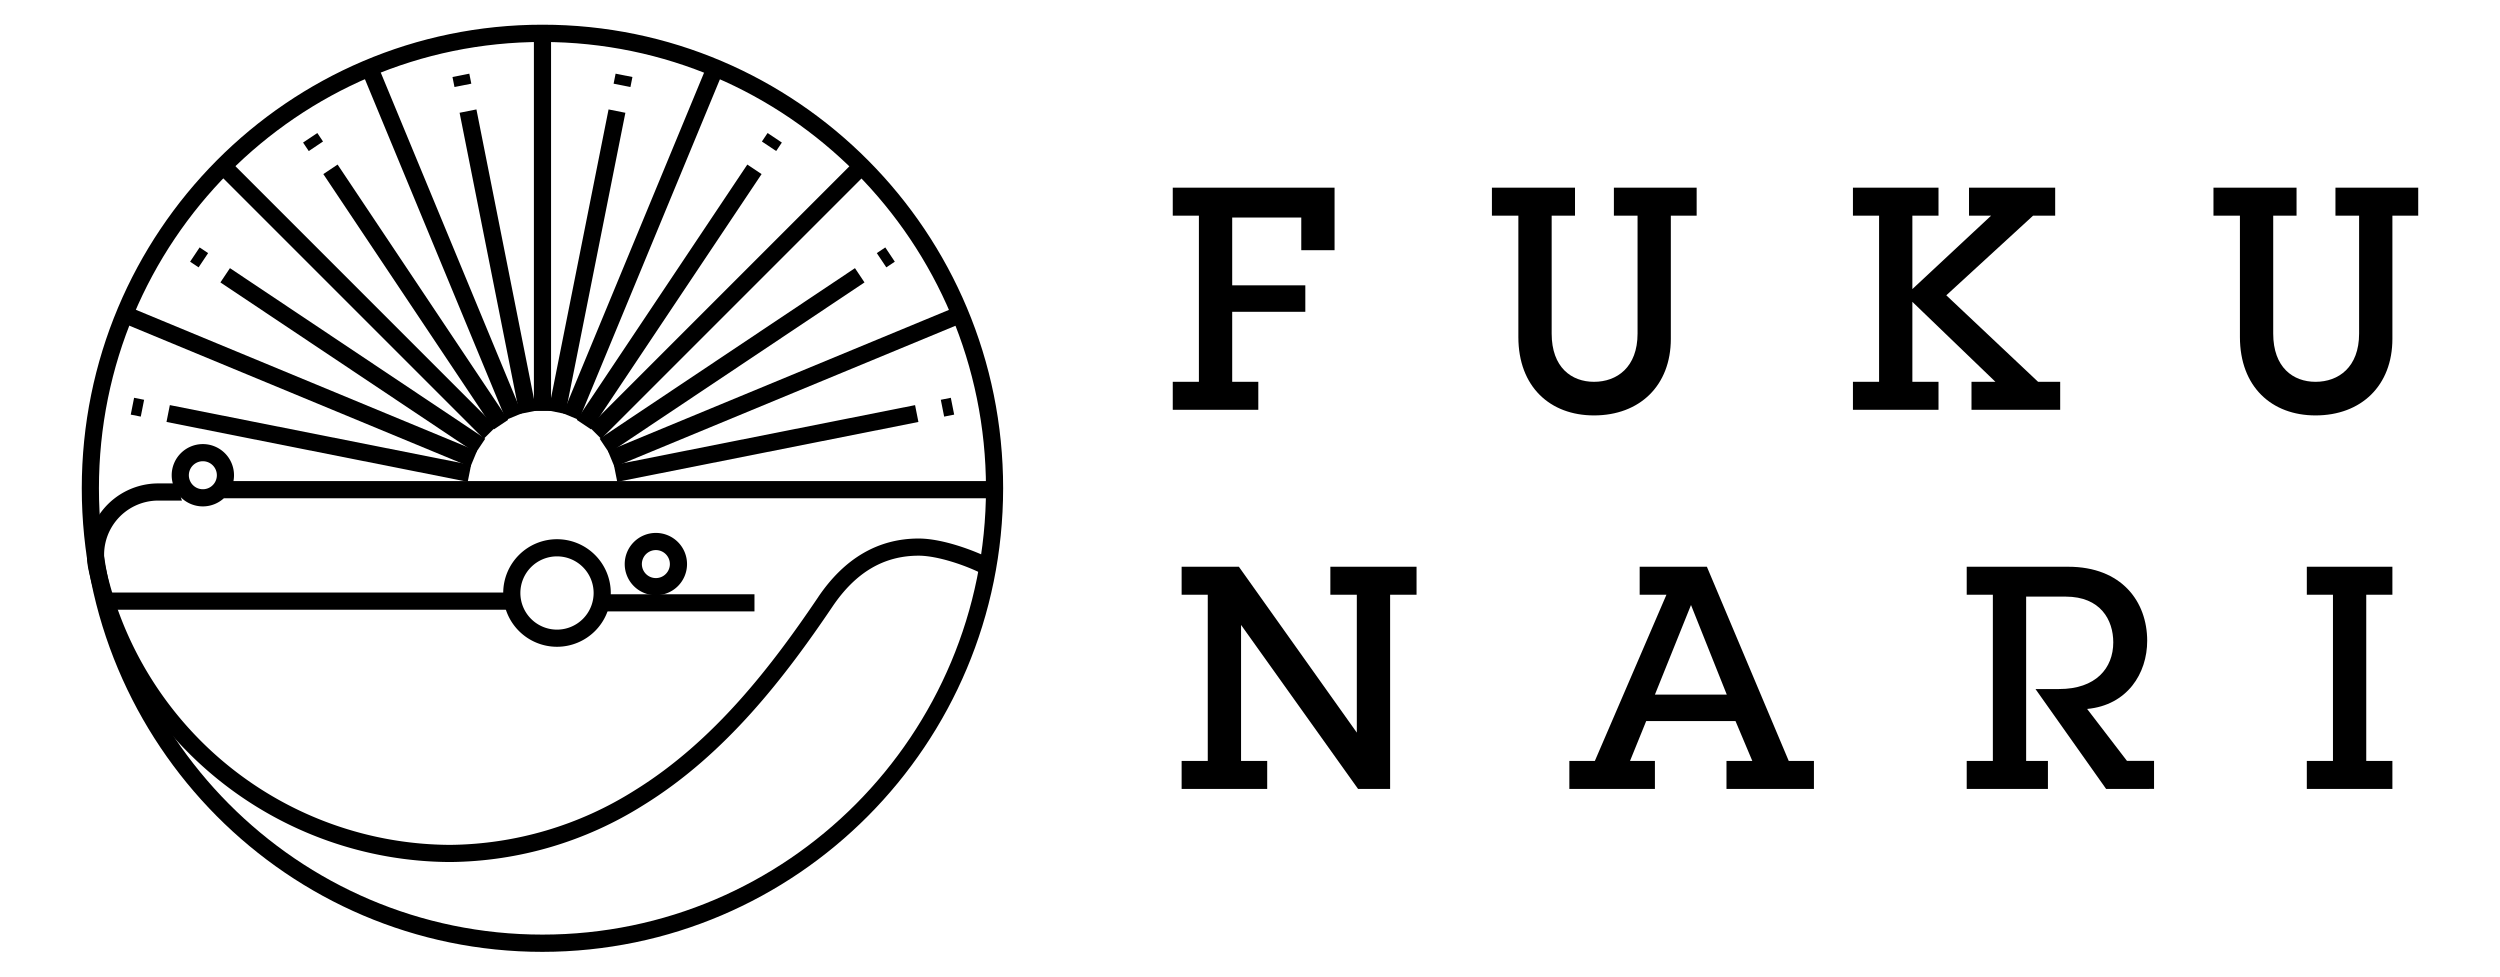
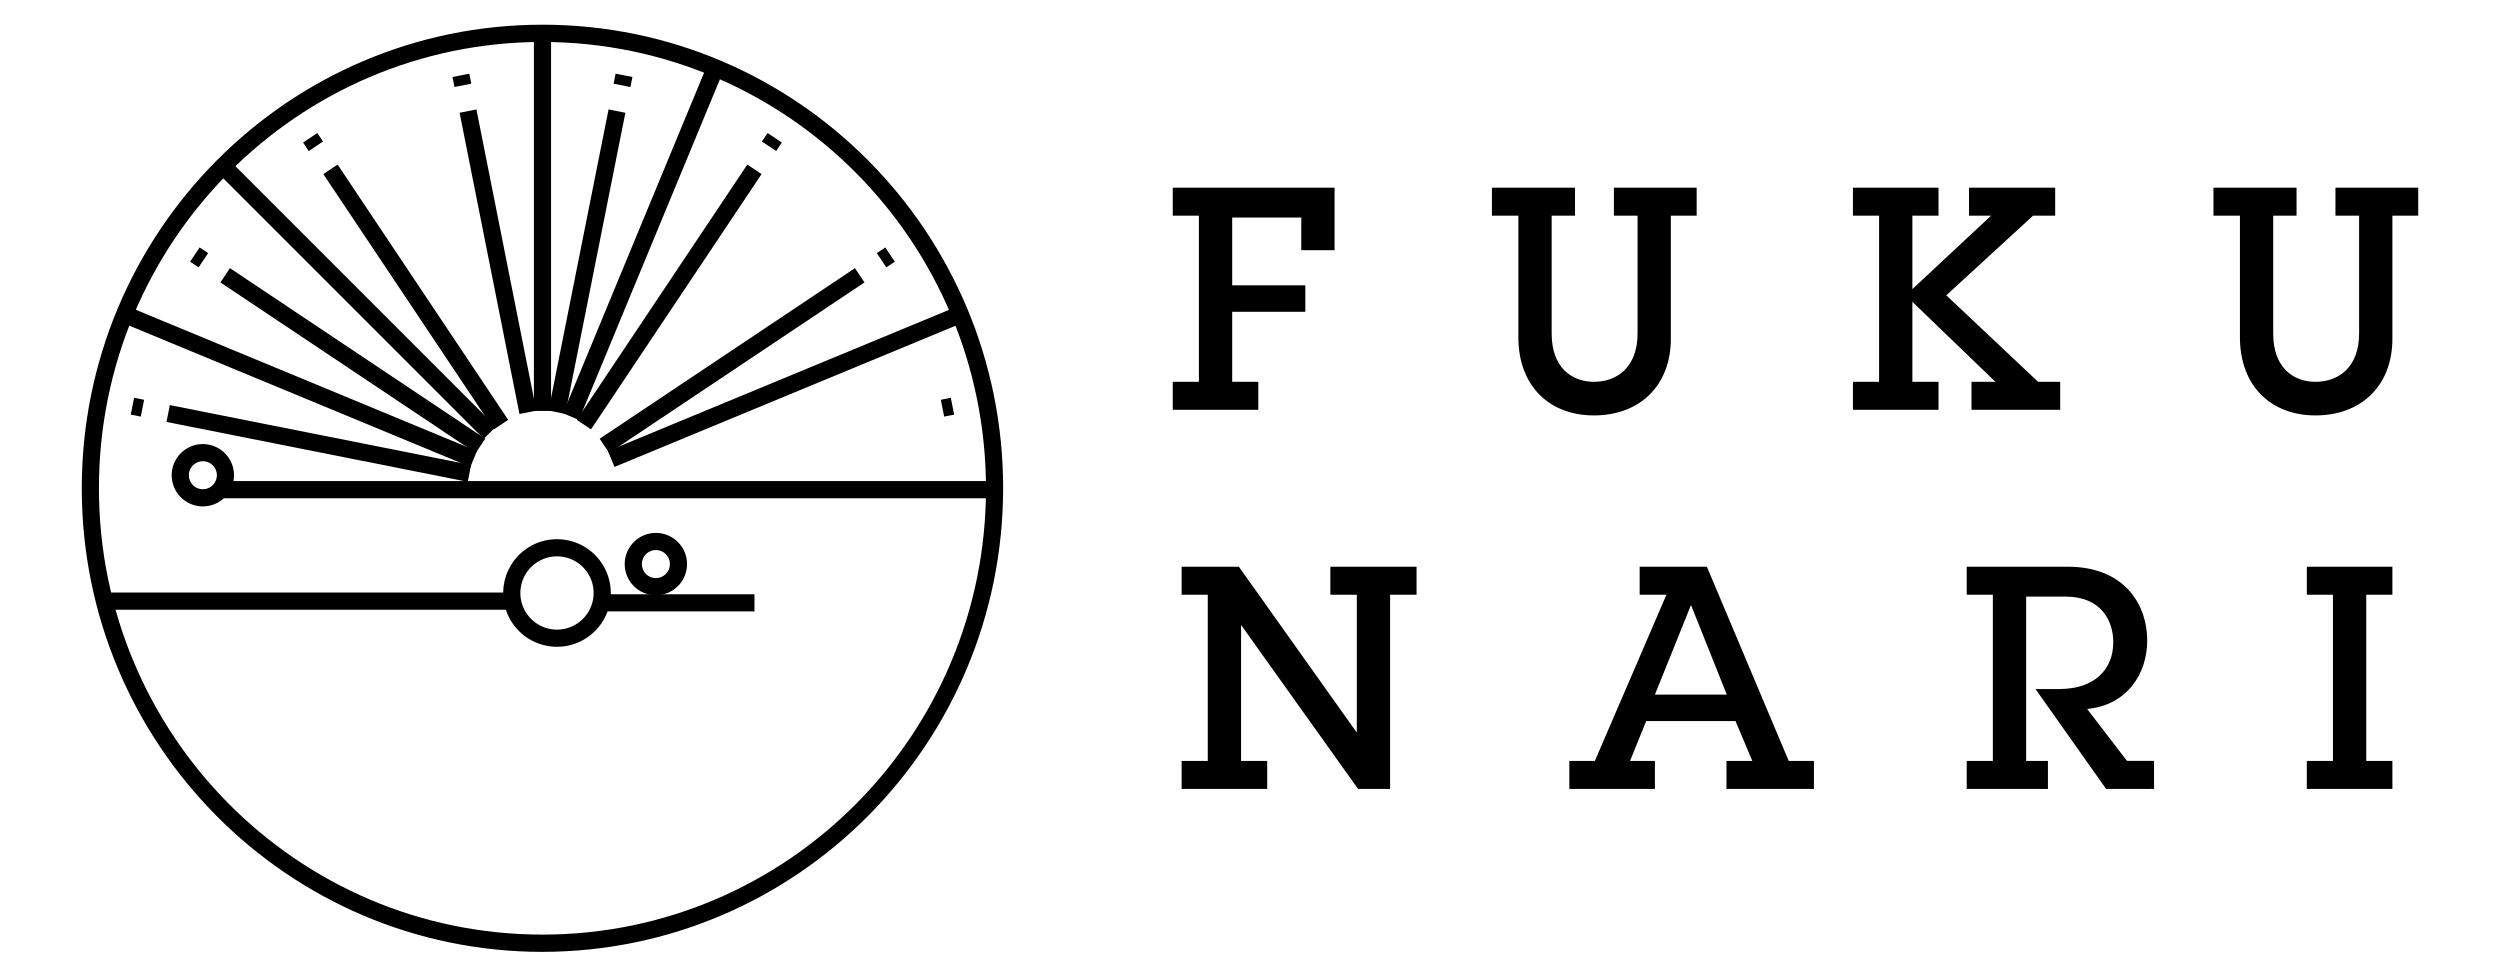
<svg xmlns="http://www.w3.org/2000/svg" width="640" height="250" viewBox="0 0 640 250">
  <g transform="translate(21364 899)">
    <rect width="640" height="250" transform="translate(-21364 -899)" fill="none" />
    <g transform="translate(-26319.066 -573.333)">
      <g transform="translate(4976 -319.344)">
        <path d="M0,0H4.392V2.615H0Z" transform="translate(27.731 60.67) rotate(-56.26)" />
        <path d="M0,0H2.615V4.392H0Z" transform="translate(136.149 15.099) rotate(-78.727)" />
        <path d="M0,0H2.615V4.394H0Z" transform="translate(219.911 96.02) rotate(-11.242)" />
        <path d="M0,0H2.615V4.392H0Z" transform="translate(174.114 29.905) rotate(-56.25)" />
        <path d="M0,0H2.615V4.392H0Z" transform="translate(203.524 58.47) rotate(-33.75)" />
        <path d="M0,0H4.392V2.615H0Z" transform="translate(56.652 30.172) rotate(-33.771)" />
        <path d="M0,0H4.392V2.613H0Z" transform="matrix(0.981, -0.195, 0.195, 0.981, 94.902, 13.392)" />
        <path d="M0,0H4.394V2.615H0Z" transform="translate(12.538 99.82) rotate(-78.765)" />
        <path d="M0,0H78.609V4.392H0Z" transform="translate(119.49 98.783) rotate(-78.727)" />
        <path d="M0,0H78.6V4.392H0Z" transform="translate(126.713 101.156) rotate(-56.25)" />
        <path d="M0,0H78.6V4.392H0Z" transform="translate(132.582 105.991) rotate(-33.75)" />
-         <path d="M0,0H78.609V4.394H0Z" transform="translate(136.223 112.716) rotate(-11.242)" />
        <path d="M0,0H4.394V78.609H0Z" transform="matrix(0.195, -0.981, 0.981, 0.195, 21.689, 101.694)" />
        <path d="M0,0H4.392V78.6H0Z" transform="translate(35.492 65.974) rotate(-56.249)" />
        <path d="M0,0H4.392V78.6H0Z" transform="translate(61.837 38.243) rotate(-33.75)" />
        <path d="M0,0H4.392V78.609H0Z" transform="matrix(0.981, -0.195, 0.195, 0.981, 96.722, 22.545)" />
        <path d="M0,0H98.12V4.394H0Z" transform="translate(123.208 99.488) rotate(-67.512)" />
-         <path d="M0,0H98.1V4.392H0Z" transform="translate(129.858 102.905) rotate(-45)" />
        <path d="M0,0H98.118V4.394H0Z" transform="translate(134.7 109.144) rotate(-22.488)" />
        <path d="M0,0H4.394V98.118H0Z" transform="translate(8.834 75.664) rotate(-67.5)" />
        <path d="M0,0H4.392V98.1H0Z" transform="translate(33.54 36.646) rotate(-45)" />
-         <path d="M0,0H4.394V98.12H0Z" transform="translate(71.062 10.514) rotate(-22.5)" />
        <path d="M68.7.462h4.392v98.1H68.7Z" transform="translate(47.044 0.316)" />
        <path d="M117.935,237.354C52.8,237.354,0,184.22,0,118.677S52.8,0,117.935,0,235.87,53.133,235.87,118.677C235.8,184.19,183.038,237.28,117.935,237.354Zm0-232.934C55.227,4.42,4.392,55.574,4.392,118.677S55.227,232.934,117.935,232.934s113.543-51.155,113.543-114.257C231.406,55.6,180.613,4.492,117.935,4.42Z" />
        <path d="M106.888,111.235a13.768,13.768,0,1,1,13.768-13.768A13.768,13.768,0,0,1,106.888,111.235Zm0-23.144a9.376,9.376,0,1,0,9.376,9.376,9.376,9.376,0,0,0-9.376-9.376ZM132.2,98.04a7.976,7.976,0,1,1,7.976-7.976A7.976,7.976,0,0,1,132.2,98.04Zm0-11.559a3.584,3.584,0,1,0,3.584,3.582A3.584,3.584,0,0,0,132.2,86.481ZM21.569,68.821a5.728,5.728,0,0,1,0,4.392H218.9V68.821Z" transform="translate(14.77 48.017)" />
-         <path d="M188.007,97.9c-11.75,17.39-26.532,36.877-47.081,49.555a90.029,90.029,0,0,1-47.1,13.9A90.756,90.756,0,0,1,5.5,90.043,13.873,13.873,0,0,1,19.028,73.213h6.087a5.728,5.728,0,0,1,0-4.392H19.028A18.263,18.263,0,0,0,1.2,90.962a95.173,95.173,0,0,0,92.624,74.784,94.407,94.407,0,0,0,49.4-14.553c21.259-13.114,36.4-33.055,48.416-50.832,5.927-8.778,13.148-13.04,22.076-13.04,4.771,0,12.1,2.465,16.561,4.785l2.023-3.9c-4.086-2.123-12.408-5.277-18.583-5.277-10.353,0-19,5.038-25.718,14.971Z" transform="translate(0.537 48.611)" />
        <path d="M28.314,81.344a7.976,7.976,0,1,1,7.976-7.976A7.976,7.976,0,0,1,28.314,81.344Zm0-11.561A3.584,3.584,0,1,0,31.9,73.366a3.584,3.584,0,0,0-3.584-3.584ZM3.917,103.4H107.959v4.392H3.917Zm124.812.431h40.8v4.392h-40.8Z" transform="translate(2.682 41.971)" />
      </g>
      <g transform="translate(5255.292 -277.629)">
        <path d="M32.9,172.9v-8.365H15.216V181.9h18.72v6.773H15.216V206.6H21.9v7.168H0V206.6H6.693v-42.54H0V156.89H41.423V172.9Zm94.607-8.844V195.6c0,11.95-7.963,19.6-19.675,19.6-11.232,0-19.358-7.328-19.358-20.074V164.058H81.705V156.89h21.271v7.168H97v30.193c0,8.679,5.1,12.346,10.835,12.346,5.895,0,11.154-3.745,11.154-12.346V164.058H112.93V156.89h21.188v7.168Zm76.969,49.707V206.6h6.133L189.34,186.122V206.6h6.693v7.168H174.126V206.6h6.693v-42.54h-6.693V156.89h21.906v7.168H189.34v18.8l20.156-18.8H203.84V156.89H225.9v7.168h-5.654L198.026,184.45l23.5,22.147h5.656v7.168Zm107.751-49.707V195.6c0,11.95-7.966,19.6-19.679,19.6-11.229,0-19.353-7.328-19.353-20.074V164.058h-6.773V156.89h21.269v7.168h-5.975v30.193c0,8.679,5.1,12.346,10.835,12.346,5.895,0,11.154-3.745,11.154-12.346V164.058h-6.055V156.89h21.188v7.168ZM55.643,261.107v49.707H47.436L17.484,268.832v34.815h6.693v7.168H2.271v-7.168H8.963v-42.54H2.271v-7.168H16.927L47.12,296.4V261.107H40.345v-7.168H62.411v7.168Zm86.111,49.707v-7.168h6.61l-4.3-10.2H121.2l-4.14,10.2h6.372v7.168H101.527v-7.168h6.532l18.321-42.54h-6.851v-7.168h17.207l20.952,49.707h6.452v7.168Zm-9.083-47.081-9.239,22.943h18.4Zm106.267,47.081-18.08-25.569h6.053c9.4,0,13.86-5.34,13.86-11.95,0-5.739-3.264-11.709-12.186-11.709H218.466v42.06h5.578v7.168H203.253v-7.168h6.693v-42.54h-6.693v-7.168h25.968c13.7,0,20.234,8.922,20.234,18.957,0,8.365-5.1,16.489-15.374,17.447l10.2,13.3h6.929v7.168Zm51.381,0v-7.168h6.693v-42.54H290.32v-7.168h21.906v7.168h-6.693v42.54h6.693v7.168Z" transform="translate(0 -156.89)" />
      </g>
    </g>
  </g>
</svg>